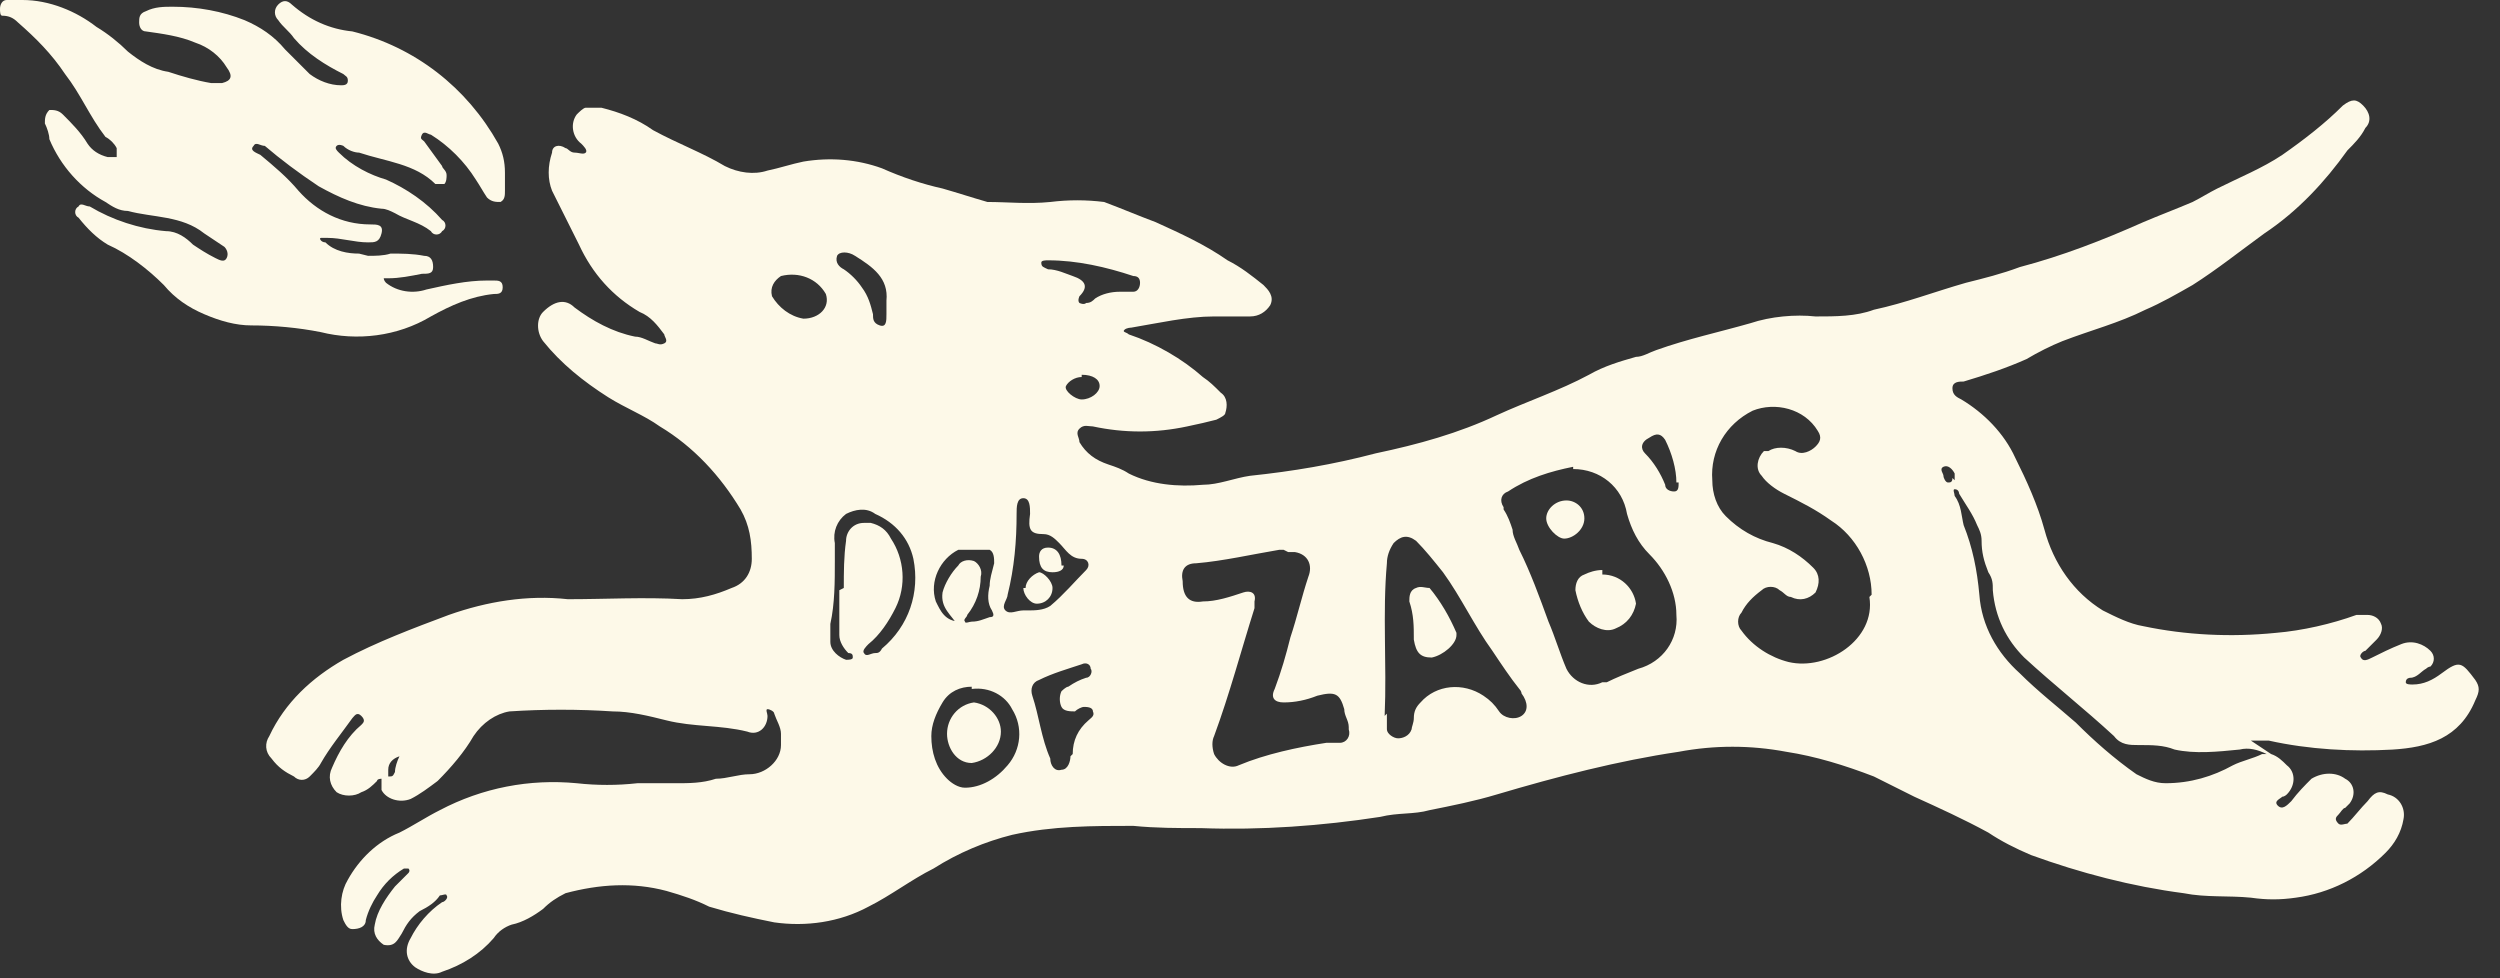
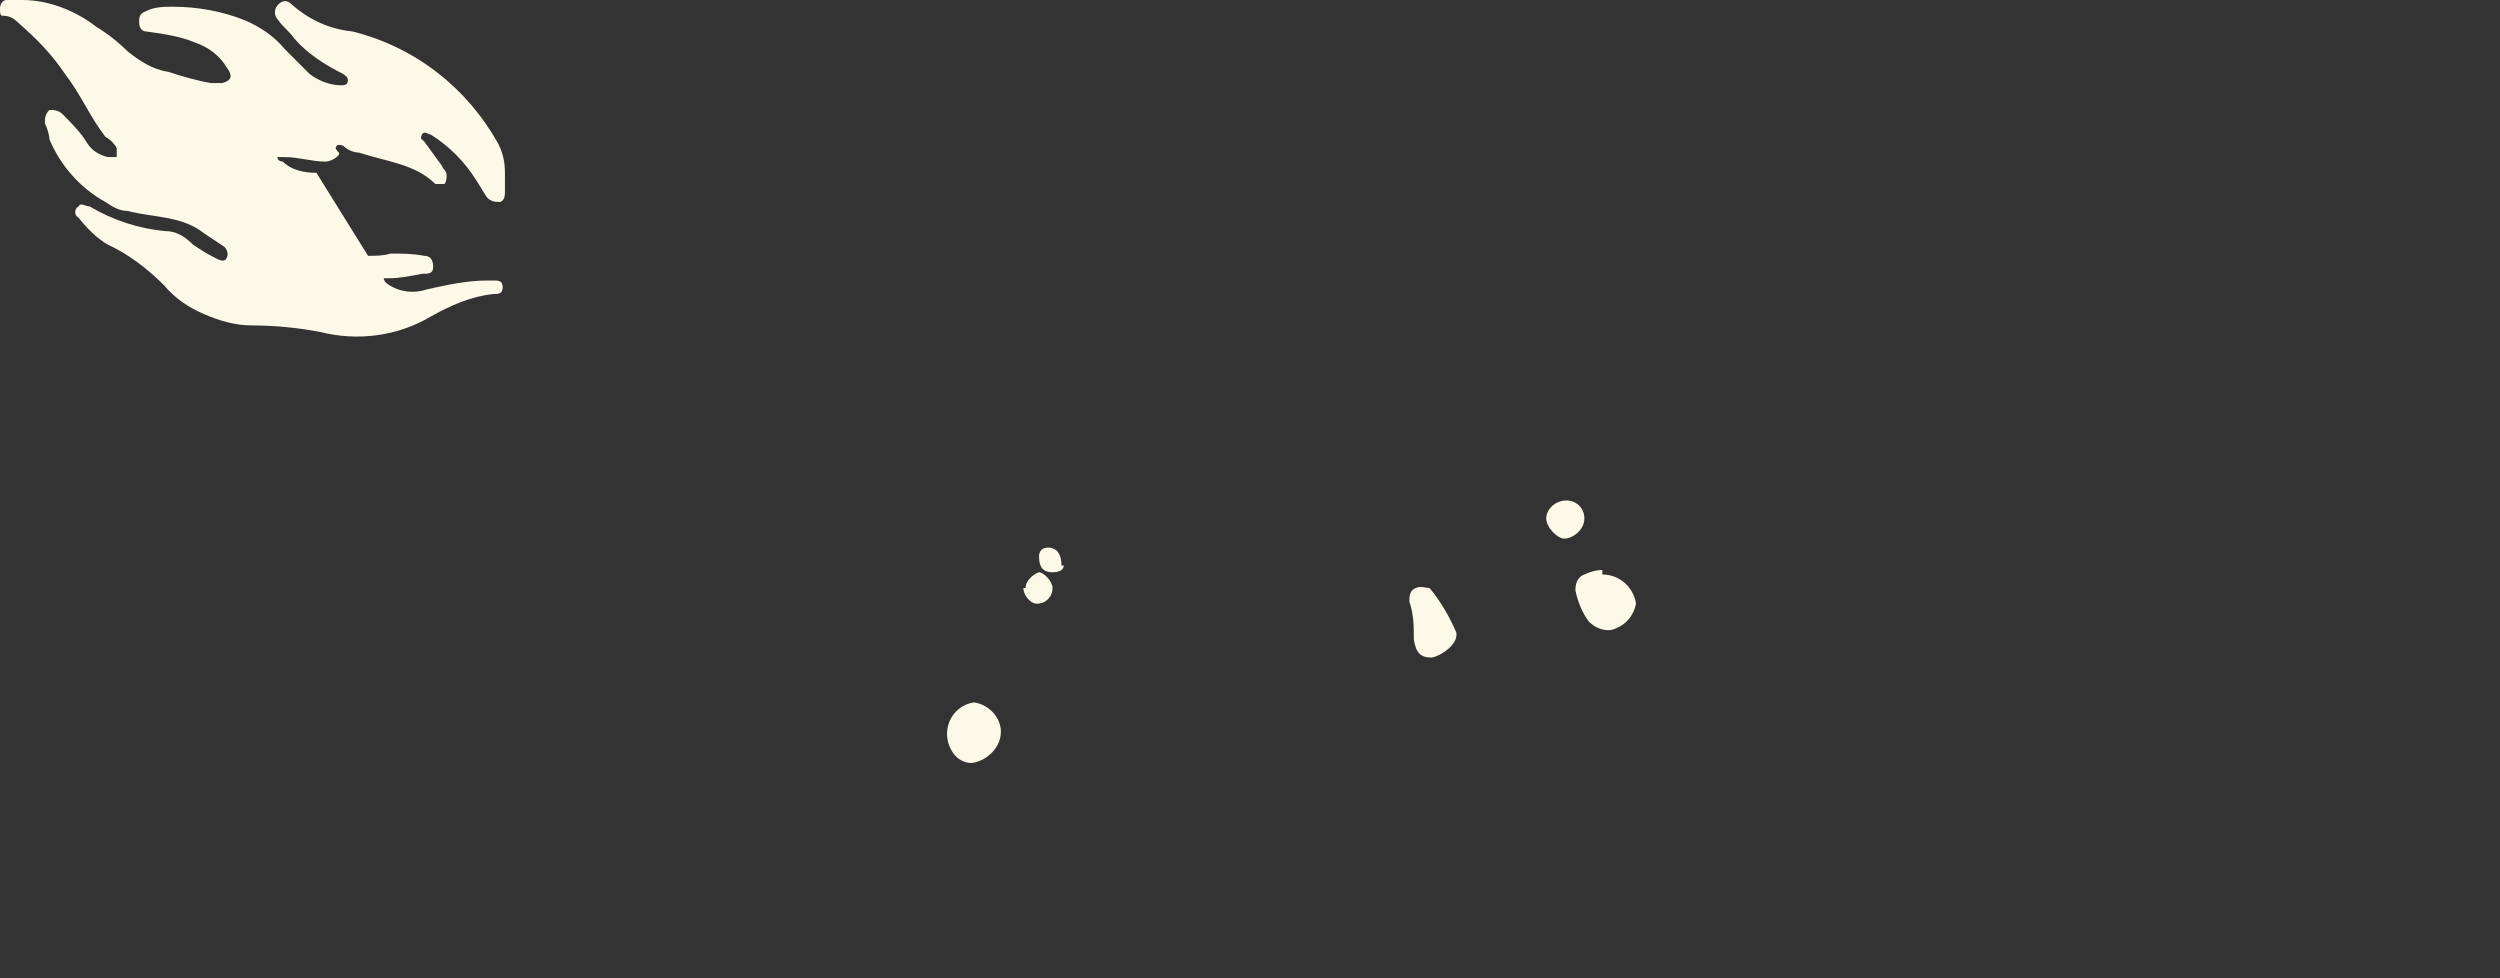
<svg xmlns="http://www.w3.org/2000/svg" id="Layer_1" data-name="Layer 1" version="1.1" viewBox="0 0 111.4 43.6">
  <rect x="0" y="0" width="111.4" height="43.6" fill="#333333" stroke="none" />
  <defs>
    <style>
      .cls-1 {
        clip-path: url(#clippath);
      }

      .cls-2 {
        fill: #fdf9e8;
      }

      .cls-2, .cls-3 {
        stroke-width: 0px;
      }

      .cls-3 {
        fill: none;
      }
    </style>
    <clipPath id="clippath">
      <rect class="cls-3" x="0" width="111.4" height="43.6" />
    </clipPath>
  </defs>
  <g class="cls-1">
    <g id="Group_23" data-name="Group 23">
-       <path id="Path_4" data-name="Path 4" class="cls-2" d="M101.2,33.6c.3.1.5.3.7.5.4.3.4.9,0,1.3,0,0-.1.1-.2.1-.1.1-.4.2-.2.4s.4,0,.6-.2c.3-.4.6-.7.9-1,.5-.3,1.1-.3,1.5,0,.4.2.5.7.2,1.1,0,0-.1.1-.2.2-.1,0-.2.2-.3.3s-.2.2,0,.4c.1.1.3,0,.4,0,.3-.3.6-.7.9-1,.3-.4.5-.5.9-.3.5.1.8.6.7,1.1-.1.6-.4,1.1-.8,1.5-1.1,1.1-2.5,1.8-4,2-.7.1-1.3.1-2,0-1-.1-2,0-3-.2-2.3-.3-4.6-.9-6.8-1.7-.7-.3-1.3-.6-1.9-1-1.1-.6-2.2-1.1-3.3-1.6-.6-.3-1.2-.6-1.8-.9-1.3-.5-2.6-.9-3.9-1.1-1.6-.3-3.2-.3-4.8,0-2.7.4-5.4,1.1-8.1,1.9-1,.3-2,.5-3,.7-.7.2-1.4.1-2.2.3-2.6.4-5.3.6-8,.5-1,0-2,0-3-.1-1.8,0-3.6,0-5.4.4-1.2.3-2.4.8-3.5,1.5-1,.5-1.9,1.2-2.9,1.7-1.3.7-2.8.9-4.2.7-1-.2-1.9-.4-2.9-.7-.6-.3-1.2-.5-1.9-.7-1.5-.4-3-.3-4.5.1-.4.2-.7.4-1,.7-.4.3-.9.6-1.4.7-.3.1-.6.3-.8.6-.6.7-1.4,1.2-2.3,1.5-.4.2-.9,0-1.2-.2-.4-.3-.5-.8-.2-1.3.3-.6.8-1.2,1.4-1.6.1,0,.3-.2.2-.3,0-.1-.2,0-.3,0-.2.3-.5.5-.9.7-.4.3-.6.6-.8,1-.2.3-.3.6-.8.5-.3-.2-.5-.5-.4-.9.1-.6.5-1.2.9-1.7.2-.2.4-.4.6-.6,0,0,.1-.1,0-.2,0,0-.2,0-.2,0,0,0,0,0,0,0-.5.3-.9.7-1.2,1.2-.2.3-.4.7-.5,1.1,0,.3-.3.4-.6.4-.2,0-.3-.2-.4-.4-.2-.6-.1-1.3.2-1.8.5-.9,1.3-1.7,2.3-2.1.6-.3,1.2-.7,1.8-1,1.9-1,4-1.4,6.1-1.2.9.1,1.8.1,2.7,0,.6,0,1.1,0,1.7,0,.6,0,1.2,0,1.8-.2.5,0,1-.2,1.5-.2.7,0,1.4-.6,1.4-1.3,0-.2,0-.4,0-.5,0-.3-.2-.6-.3-.9,0-.1-.2-.2-.3-.2-.1,0,0,.2,0,.3,0,.5-.4.9-.9.7-1.2-.3-2.4-.2-3.6-.5-.8-.2-1.6-.4-2.4-.4-1.5-.1-3.1-.1-4.6,0-.6.1-1.2.5-1.6,1.1-.4.7-1,1.4-1.6,2-.4.3-.8.6-1.2.8-.5.2-1.1,0-1.3-.4,0,0,0-.2,0-.3,0,0,0-.2,0-.2,0,0-.2,0-.2.1-.2.2-.4.4-.7.5-.3.2-.8.2-1.1,0-.3-.3-.4-.7-.2-1.1.3-.7.7-1.4,1.3-1.9.1-.1.2-.2,0-.4s-.3,0-.4.1c-.5.7-1,1.3-1.4,2-.1.2-.3.4-.5.6-.2.2-.5.2-.7,0-.4-.2-.7-.4-1-.8-.3-.3-.3-.7-.1-1,.7-1.5,1.9-2.6,3.3-3.4,1.5-.8,3.1-1.4,4.7-2,1.7-.6,3.5-.9,5.3-.7,1.7,0,3.4-.1,5.1,0,.8,0,1.5-.2,2.2-.5.6-.2.9-.7.9-1.3,0-.8-.1-1.5-.5-2.2-.9-1.5-2.1-2.8-3.6-3.7-.7-.5-1.5-.8-2.3-1.3-1.1-.7-2.1-1.5-2.9-2.5-.3-.4-.3-1,0-1.3,0,0,0,0,0,0,.5-.5,1-.6,1.4-.2.8.6,1.7,1.1,2.7,1.3.3,0,.6.2.9.3.1,0,.2.1.4,0s0-.3,0-.4c-.3-.4-.6-.8-1.1-1-1.2-.7-2.1-1.7-2.7-3-.4-.8-.8-1.6-1.2-2.4-.2-.5-.2-1.1,0-1.7,0-.3.3-.4.6-.2.1,0,.2.2.4.2.2,0,.4.1.5,0s-.1-.3-.2-.4c-.4-.3-.5-.9-.2-1.3.1-.1.3-.3.4-.3.2,0,.4,0,.7,0,.8.2,1.6.5,2.3,1,1.1.6,2.2,1,3.2,1.6.6.3,1.3.4,1.9.2.5-.1,1.1-.3,1.6-.4,1.2-.2,2.4-.1,3.5.3.9.4,1.8.7,2.7.9.7.2,1.3.4,2,.6.9,0,1.8.1,2.8,0,.8-.1,1.6-.1,2.4,0,.8.3,1.5.6,2.3.9,1.1.5,2.2,1,3.2,1.7.6.3,1.1.7,1.6,1.1.2.2.5.5.3.9-.2.3-.5.5-.9.5-.5,0-1,0-1.6,0-1.2,0-2.5.3-3.7.5,0,0-.2,0-.3.1s.1.1.2.2c1.2.4,2.4,1.1,3.3,1.9.3.2.5.4.8.7.3.2.3.6.2.9,0,.1-.2.2-.4.3-.4.1-.8.2-1.3.3-1.4.3-2.8.3-4.2,0-.2,0-.4-.1-.6.1s0,.4,0,.6c.3.5.7.8,1.3,1,.3.1.6.2.9.4,1,.5,2.2.6,3.3.5.7,0,1.4-.3,2.1-.4,1.9-.2,3.7-.5,5.6-1,1.9-.4,3.7-.9,5.4-1.7,1.3-.6,2.8-1.1,4.1-1.8.7-.4,1.4-.6,2.1-.8.3,0,.6-.2.9-.3,1.4-.5,2.8-.8,4.2-1.2.9-.3,2-.4,2.9-.3.9,0,1.8,0,2.6-.3,1.4-.3,2.7-.8,4.1-1.2.8-.2,1.6-.4,2.4-.7,1.9-.5,3.7-1.2,5.5-2,.7-.3,1.5-.6,2.2-.9.4-.2.7-.4,1.1-.6,1-.5,2-.9,2.9-1.5,1-.7,1.9-1.4,2.7-2.2.4-.3.6-.3.9,0,.3.3.4.7.1,1-.2.4-.5.7-.8,1-1,1.4-2.2,2.7-3.7,3.7-1.1.8-2.1,1.6-3.2,2.3-.7.4-1.4.8-2.1,1.1-1.2.6-2.4.9-3.7,1.4-.5.2-1.1.5-1.6.8-.9.4-1.8.7-2.8,1-.2,0-.5,0-.5.3,0,.3.2.4.4.5,1,.6,1.9,1.5,2.4,2.6.5,1,1,2.1,1.3,3.2.4,1.5,1.3,2.8,2.6,3.6.6.3,1.2.6,1.8.7,1.9.4,3.9.5,5.9.3,1.2-.1,2.5-.4,3.6-.8.1,0,.3,0,.5,0,.2,0,.5.1.6.4.1.2,0,.5-.2.7-.2.2-.3.3-.5.5-.1,0-.3.2-.2.3.1.2.3.1.5,0,.4-.2.8-.4,1.3-.6.5-.2,1,0,1.3.3.2.2.2.5,0,.7,0,0-.1,0-.2.1-.2.1-.4.4-.7.4,0,0-.2,0-.2.2,0,0,0,0,0,0,0,.1.2.1.3.1.5,0,.9-.2,1.3-.5.8-.6.9-.5,1.5.3.2.3.2.5,0,.9-.7,1.7-2.1,2.1-3.7,2.2-1.8.1-3.7,0-5.5-.4-.3,0-.6,0-.8,0M83.4,26.5c0-1.3-.7-2.6-1.8-3.3-.7-.5-1.3-.8-2.1-1.2-.4-.2-.8-.5-1-.8-.3-.3-.2-.8.1-1.1,0,0,0,0,.2,0,.3-.2.8-.2,1.2,0,.3.2.7,0,.9-.2.2-.2.3-.4.1-.7-.6-1-1.9-1.3-2.9-.9-1.2.6-1.9,1.8-1.8,3.1,0,.6.2,1.2.6,1.6.6.6,1.3,1,2.1,1.2.7.2,1.3.6,1.8,1.1.3.3.3.7.1,1.1-.3.3-.7.4-1.1.2-.2,0-.3-.2-.5-.3-.2-.2-.6-.2-.8,0-.4.3-.7.6-.9,1-.2.2-.2.6,0,.8.5.7,1.3,1.2,2.1,1.4,1.7.4,3.9-1,3.6-2.9M70.1,20.8c-1,.2-2,.5-2.9,1.1-.3.1-.4.4-.2.7,0,0,0,0,0,.1.2.3.3.6.4.9,0,.3.2.6.3.9.5,1,.9,2.1,1.3,3.2.3.7.5,1.4.8,2.1.3.6,1,.9,1.6.6,0,0,.1,0,.2,0,.4-.2.9-.4,1.4-.6,1.1-.3,1.8-1.3,1.7-2.4,0-1-.5-2-1.2-2.7-.5-.5-.8-1.1-1-1.8-.2-1.2-1.2-2-2.4-2M57.2,24.5h-.2c-1.2.2-2.5.5-3.7.6-.5,0-.7.3-.6.8,0,.7.3,1,.9.9.6,0,1.2-.2,1.8-.4.3-.1.6,0,.5.4,0,.1,0,.2,0,.3-.6,1.9-1.1,3.8-1.8,5.7-.1.2-.1.5,0,.8.2.4.7.7,1.1.5,0,0,0,0,0,0,1.2-.5,2.6-.8,3.9-1,.2,0,.4,0,.6,0,.3,0,.5-.3.4-.6,0,0,0,0,0-.1,0-.3-.2-.5-.2-.8-.2-.7-.4-.8-1.2-.6-.5.2-1,.3-1.5.3-.4,0-.6-.2-.4-.6.3-.8.5-1.5.7-2.3.3-.9.5-1.8.8-2.7.2-.5,0-1-.6-1.1-.1,0-.2,0-.3,0M61.8,31.8c0,.2,0,.5,0,.7,0,.2.3.4.5.4.2,0,.5-.1.6-.4,0-.1.1-.3.1-.5,0-.3.1-.5.3-.7.7-.8,1.9-.9,2.8-.3.3.2.5.4.7.7.2.3.7.4,1,.2.3-.2.3-.6,0-1,0,0,0-.1-.1-.2-.4-.5-.8-1.1-1.2-1.7-.8-1.1-1.4-2.4-2.2-3.5-.4-.5-.8-1-1.2-1.4-.4-.3-.7-.2-1,.1-.2.3-.3.6-.3.9-.2,2.2,0,4.5-.1,6.8M101,33.6c-.4-.2-.8-.3-1.2-.2-1,.1-2,.2-2.9,0-.5-.2-1-.2-1.6-.2-.4,0-.8,0-1.1-.4-1.3-1.2-2.7-2.3-4-3.5-.8-.8-1.3-1.8-1.4-3,0-.3,0-.5-.2-.8-.2-.5-.3-.9-.3-1.4,0-.3-.1-.5-.2-.7-.2-.5-.5-.9-.8-1.4,0,0,0-.2-.2-.2-.1,0,0,.2,0,.3.3.4.3.9.4,1.3.4,1,.6,2,.7,3.1.1,1.4.8,2.6,1.8,3.5.8.8,1.7,1.5,2.5,2.2.8.8,1.7,1.6,2.7,2.3.4.2.8.4,1.3.4,1.1,0,2.1-.3,3-.8.4-.2.9-.3,1.3-.5M43.3,30.6c-.5,0-1,.2-1.3.7-.3.5-.5,1-.5,1.5,0,.7.2,1.4.7,1.9.2.2.5.4.8.4.7,0,1.4-.4,1.9-1,.6-.7.7-1.7.2-2.5-.3-.6-1-1-1.8-.9M37.6,26.2h0c0-.7,0-1.4.1-2.1,0-.4.3-.8.8-.8.1,0,.2,0,.3,0,.4.1.7.3.9.7.6.9.7,2.1.2,3.1-.3.6-.7,1.2-1.2,1.6-.1.1-.3.3-.2.4.1.2.3,0,.5,0,.1,0,.2,0,.3-.2,1.2-1,1.7-2.5,1.4-4-.2-.9-.8-1.6-1.7-2-.4-.3-.9-.2-1.3,0-.4.3-.6.8-.5,1.3,0,.2,0,.5,0,.8,0,.9,0,1.9-.2,2.8,0,.3,0,.5,0,.8,0,.4.4.7.7.8.1,0,.3,0,.3-.1s0-.2-.2-.2c-.2-.2-.4-.5-.4-.8v-2M45.8,27.2c.3,0,.7,0,1-.2.6-.5,1.1-1.1,1.6-1.6.2-.2.1-.5-.2-.5-.5,0-.7-.4-1-.7-.2-.2-.4-.4-.7-.4-.6,0-.7-.2-.6-.9,0-.3,0-.7-.3-.7s-.3.4-.3.7c0,1.2-.1,2.4-.4,3.6,0,.2-.3.5-.1.7.2.2.5,0,.8,0h0M47.8,33.6q0-.9.7-1.5h0c.1-.1.3-.2.2-.4,0-.2-.3-.2-.4-.2-.1,0-.3.1-.4.2-.2,0-.5,0-.6-.2-.1-.2-.1-.5,0-.7,0,0,.2-.2.3-.2.3-.2.5-.3.8-.4.2,0,.3-.3.2-.4,0-.2-.2-.3-.4-.2,0,0,0,0,0,0-.6.2-1.3.4-1.9.7-.3.1-.4.4-.3.7,0,0,0,0,0,0,.3.9.4,1.9.8,2.8,0,.3.2.6.5.5.3,0,.4-.4.4-.6M42.7,27.9c-.3-.5-.8-.8-.7-1.5.1-.4.4-.9.7-1.2.1-.2.4-.3.7-.2.2.1.4.4.3.7,0,.6-.2,1.2-.6,1.7,0,.1-.2.2-.1.3,0,.1.2,0,.3,0,.3,0,.5-.1.8-.2.2,0,.2-.1.1-.3-.2-.3-.2-.7-.1-1.1,0-.3.1-.6.2-1,0-.2,0-.5-.2-.6,0,0-.2,0-.3,0-.2,0-.5,0-.7,0-.1,0-.3,0-.4,0-.8.4-1.3,1.4-1,2.3.2.4.4.9,1.1.9M49.7,13c.3,0,.6,0,.8,0,.2,0,.3-.2.3-.4,0-.2-.1-.3-.3-.3-1.2-.4-2.5-.7-3.8-.7-.1,0-.3,0-.3.1,0,.2.1.2.3.3.4,0,.8.2,1.1.3.6.2.7.5.3.9,0,0-.1.2,0,.3,0,0,.2.1.3,0,.2,0,.3-.1.4-.2.3-.2.7-.3,1.1-.3M35.8,14.2c.7,0,1.2-.5,1-1.1-.4-.7-1.2-1-2-.8-.3.2-.5.5-.4.9.3.5.8.9,1.4,1M39.5,13.4c.1-1-.6-1.5-1.4-2-.3-.2-.7-.2-.8,0-.1.3.1.5.3.6.3.2.6.5.8.8.3.4.4.8.5,1.2,0,.2,0,.4.3.5s.3-.2.3-.5c0-.2,0-.4,0-.6M74.7,21.5c0-.6-.2-1.3-.5-1.9-.2-.3-.4-.3-.7-.1-.4.2-.4.5-.2.7.4.4.7.9.9,1.4,0,.2.2.3.4.3.2,0,.2-.2.2-.4M48.2,16.8c-.3,0-.6.2-.7.4s.4.6.7.6c.4,0,.8-.3.8-.6s-.3-.5-.8-.5M17.8,33.7c-.3.1-.5.3-.5.6,0,.1,0,.3,0,.3.2,0,.2,0,.3-.2,0-.2.1-.5.2-.7M87.1,21.4c0,0,0-.2,0-.3-.1-.2-.3-.4-.5-.3-.2.1,0,.3,0,.4,0,.1.1.3.2.3.1,0,.2,0,.2-.2" />
-       <path id="Path_5" data-name="Path 5" class="cls-2" d="M16.4,11.4c.3,0,.7,0,1-.1.5,0,1,0,1.5.1.3,0,.4.2.4.5,0,.3-.2.3-.5.3-.5.1-1,.2-1.5.2,0,0-.2,0-.2,0s0,.1.1.2c.5.4,1.2.5,1.8.3.9-.2,1.8-.4,2.7-.4.1,0,.2,0,.3,0,.2,0,.4,0,.4.3,0,.3-.2.3-.4.3-1,.1-1.9.5-2.8,1-1.5.9-3.3,1.1-4.9.7-1-.2-2.1-.3-3.1-.3-.7,0-1.4-.2-2.1-.5-.7-.3-1.3-.7-1.8-1.3-.7-.7-1.6-1.4-2.5-1.8-.5-.3-.9-.7-1.3-1.2-.2-.1-.2-.4,0-.5.1-.2.3,0,.5,0,1,.6,2.2,1,3.4,1.1.5,0,.9.3,1.2.6.3.2.6.4,1,.6.2.1.4.2.5,0s0-.4-.1-.5c-.3-.2-.6-.4-.9-.6-1-.8-2.3-.7-3.4-1-.4,0-.7-.2-1-.4-1.1-.6-2-1.6-2.5-2.8,0-.2-.1-.5-.2-.7,0-.2,0-.4.2-.6.2,0,.4,0,.6.2.4.4.8.8,1.1,1.3.2.3.5.5.9.6.1,0,.3,0,.4,0,0-.1,0-.3,0-.4-.1-.2-.3-.4-.5-.5-.7-.9-1.1-1.9-1.8-2.8-.6-.9-1.3-1.6-2.1-2.3-.2-.2-.4-.3-.7-.3C0,.7,0,.5,0,.4,0,.2.1,0,.3,0c.3-.1.5,0,.7,0,1.2,0,2.4.5,3.3,1.2.5.3,1,.7,1.4,1.1.5.4,1.1.8,1.8.9.6.2,1.3.4,1.9.5.2,0,.3,0,.5,0,.4-.1.5-.3.2-.7-.3-.5-.8-.9-1.4-1.1-.7-.3-1.5-.4-2.2-.5-.2,0-.3-.2-.3-.4,0-.2,0-.4.3-.5.4-.2.8-.2,1.2-.2,1.1,0,2.2.2,3.2.6.7.3,1.3.7,1.8,1.3.4.4.7.7,1.1,1.1.4.3.9.5,1.4.5.1,0,.3,0,.3-.2s-.1-.2-.2-.3c-.8-.4-1.6-.9-2.2-1.6-.2-.3-.5-.5-.7-.8-.2-.2-.2-.5,0-.7,0,0,0,0,0,0,.2-.2.4-.2.6,0,0,0,0,0,0,0,.8.7,1.7,1.1,2.7,1.2,2.8.7,5.1,2.5,6.5,5,.2.4.3.8.3,1.3,0,.3,0,.6,0,.8,0,.2,0,.4-.2.5-.2,0-.4,0-.6-.2-.2-.3-.3-.5-.5-.8-.5-.8-1.2-1.5-2-2-.1,0-.3-.2-.4,0s0,.2.1.3c.3.4.5.7.8,1.1,0,.1.2.2.2.4,0,.1,0,.3-.1.4-.1,0-.3,0-.4,0-.9-.9-2.2-1-3.4-1.4-.2,0-.5-.1-.7-.3,0,0-.2-.1-.3,0s0,.2.1.3c.6.6,1.4,1,2.1,1.2.9.4,1.8,1,2.5,1.8.2.1.2.4,0,.5-.1.2-.4.2-.5,0-.5-.4-1.1-.5-1.6-.8-.2-.1-.4-.2-.6-.2-1-.1-1.9-.5-2.8-1-.9-.6-1.7-1.2-2.4-1.8,0,0,0,0,0,0-.2,0-.4-.2-.5,0-.2.2.1.3.3.4.6.5,1.2,1,1.7,1.6.8.9,1.9,1.5,3.2,1.5.3,0,.6,0,.5.4s-.3.4-.6.4c-.6,0-1.2-.2-1.8-.2-.1,0-.2,0-.3,0s0,.2.2.2c.4.4,1,.5,1.5.5" />
+       <path id="Path_5" data-name="Path 5" class="cls-2" d="M16.4,11.4c.3,0,.7,0,1-.1.5,0,1,0,1.5.1.3,0,.4.2.4.5,0,.3-.2.3-.5.3-.5.1-1,.2-1.5.2,0,0-.2,0-.2,0s0,.1.1.2c.5.4,1.2.5,1.8.3.9-.2,1.8-.4,2.7-.4.1,0,.2,0,.3,0,.2,0,.4,0,.4.3,0,.3-.2.3-.4.3-1,.1-1.9.5-2.8,1-1.5.9-3.3,1.1-4.9.7-1-.2-2.1-.3-3.1-.3-.7,0-1.4-.2-2.1-.5-.7-.3-1.3-.7-1.8-1.3-.7-.7-1.6-1.4-2.5-1.8-.5-.3-.9-.7-1.3-1.2-.2-.1-.2-.4,0-.5.1-.2.3,0,.5,0,1,.6,2.2,1,3.4,1.1.5,0,.9.3,1.2.6.3.2.6.4,1,.6.2.1.4.2.5,0s0-.4-.1-.5c-.3-.2-.6-.4-.9-.6-1-.8-2.3-.7-3.4-1-.4,0-.7-.2-1-.4-1.1-.6-2-1.6-2.5-2.8,0-.2-.1-.5-.2-.7,0-.2,0-.4.2-.6.2,0,.4,0,.6.2.4.4.8.8,1.1,1.3.2.3.5.5.9.6.1,0,.3,0,.4,0,0-.1,0-.3,0-.4-.1-.2-.3-.4-.5-.5-.7-.9-1.1-1.9-1.8-2.8-.6-.9-1.3-1.6-2.1-2.3-.2-.2-.4-.3-.7-.3C0,.7,0,.5,0,.4,0,.2.1,0,.3,0c.3-.1.5,0,.7,0,1.2,0,2.4.5,3.3,1.2.5.3,1,.7,1.4,1.1.5.4,1.1.8,1.8.9.6.2,1.3.4,1.9.5.2,0,.3,0,.5,0,.4-.1.5-.3.2-.7-.3-.5-.8-.9-1.4-1.1-.7-.3-1.5-.4-2.2-.5-.2,0-.3-.2-.3-.4,0-.2,0-.4.3-.5.4-.2.8-.2,1.2-.2,1.1,0,2.2.2,3.2.6.7.3,1.3.7,1.8,1.3.4.4.7.7,1.1,1.1.4.3.9.5,1.4.5.1,0,.3,0,.3-.2s-.1-.2-.2-.3c-.8-.4-1.6-.9-2.2-1.6-.2-.3-.5-.5-.7-.8-.2-.2-.2-.5,0-.7,0,0,0,0,0,0,.2-.2.4-.2.6,0,0,0,0,0,0,0,.8.7,1.7,1.1,2.7,1.2,2.8.7,5.1,2.5,6.5,5,.2.4.3.8.3,1.3,0,.3,0,.6,0,.8,0,.2,0,.4-.2.5-.2,0-.4,0-.6-.2-.2-.3-.3-.5-.5-.8-.5-.8-1.2-1.5-2-2-.1,0-.3-.2-.4,0s0,.2.1.3c.3.4.5.7.8,1.1,0,.1.2.2.2.4,0,.1,0,.3-.1.4-.1,0-.3,0-.4,0-.9-.9-2.2-1-3.4-1.4-.2,0-.5-.1-.7-.3,0,0-.2-.1-.3,0s0,.2.1.3s-.3.4-.6.4c-.6,0-1.2-.2-1.8-.2-.1,0-.2,0-.3,0s0,.2.2.2c.4.4,1,.5,1.5.5" />
      <path id="Path_6" data-name="Path 6" class="cls-2" d="M71.4,25.6c.8,0,1.4.6,1.5,1.3-.1.5-.4.9-.9,1.1-.4.2-.9,0-1.2-.3-.3-.4-.5-.9-.6-1.4,0-.3.1-.6.4-.7.2-.1.5-.2.8-.2" />
      <path id="Path_7" data-name="Path 7" class="cls-2" d="M70.6,23.1c0,.5-.5.9-.9.9-.3,0-.8-.5-.8-.9,0-.4.4-.8.9-.8.4,0,.8.3.8.8" />
      <path id="Path_8" data-name="Path 8" class="cls-2" d="M64.9,28.3c0,.4-.6.9-1.1,1-.5,0-.7-.2-.8-.8,0-.6,0-1.1-.2-1.7,0-.2,0-.5.3-.6.2-.1.4,0,.6,0,.5.6.9,1.3,1.2,2" />
      <path id="Path_9" data-name="Path 9" class="cls-2" d="M44.6,32.6c0,.7-.6,1.3-1.3,1.4-.7,0-1.1-.7-1.1-1.3,0-.7.5-1.3,1.2-1.4.7.1,1.2.7,1.2,1.3" />
      <path id="Path_10" data-name="Path 10" class="cls-2" d="M45.7,26.2c0-.3.3-.6.6-.7.2,0,.6.4.6.7,0,.4-.3.7-.7.7,0,0,0,0,0,0-.3,0-.6-.4-.6-.7" />
      <path id="Path_11" data-name="Path 11" class="cls-2" d="M47.4,25.2c0,.2-.2.3-.5.3-.4,0-.6-.2-.6-.7,0-.2.1-.4.4-.4.4,0,.6.3.6.8" />
    </g>
  </g>
</svg>